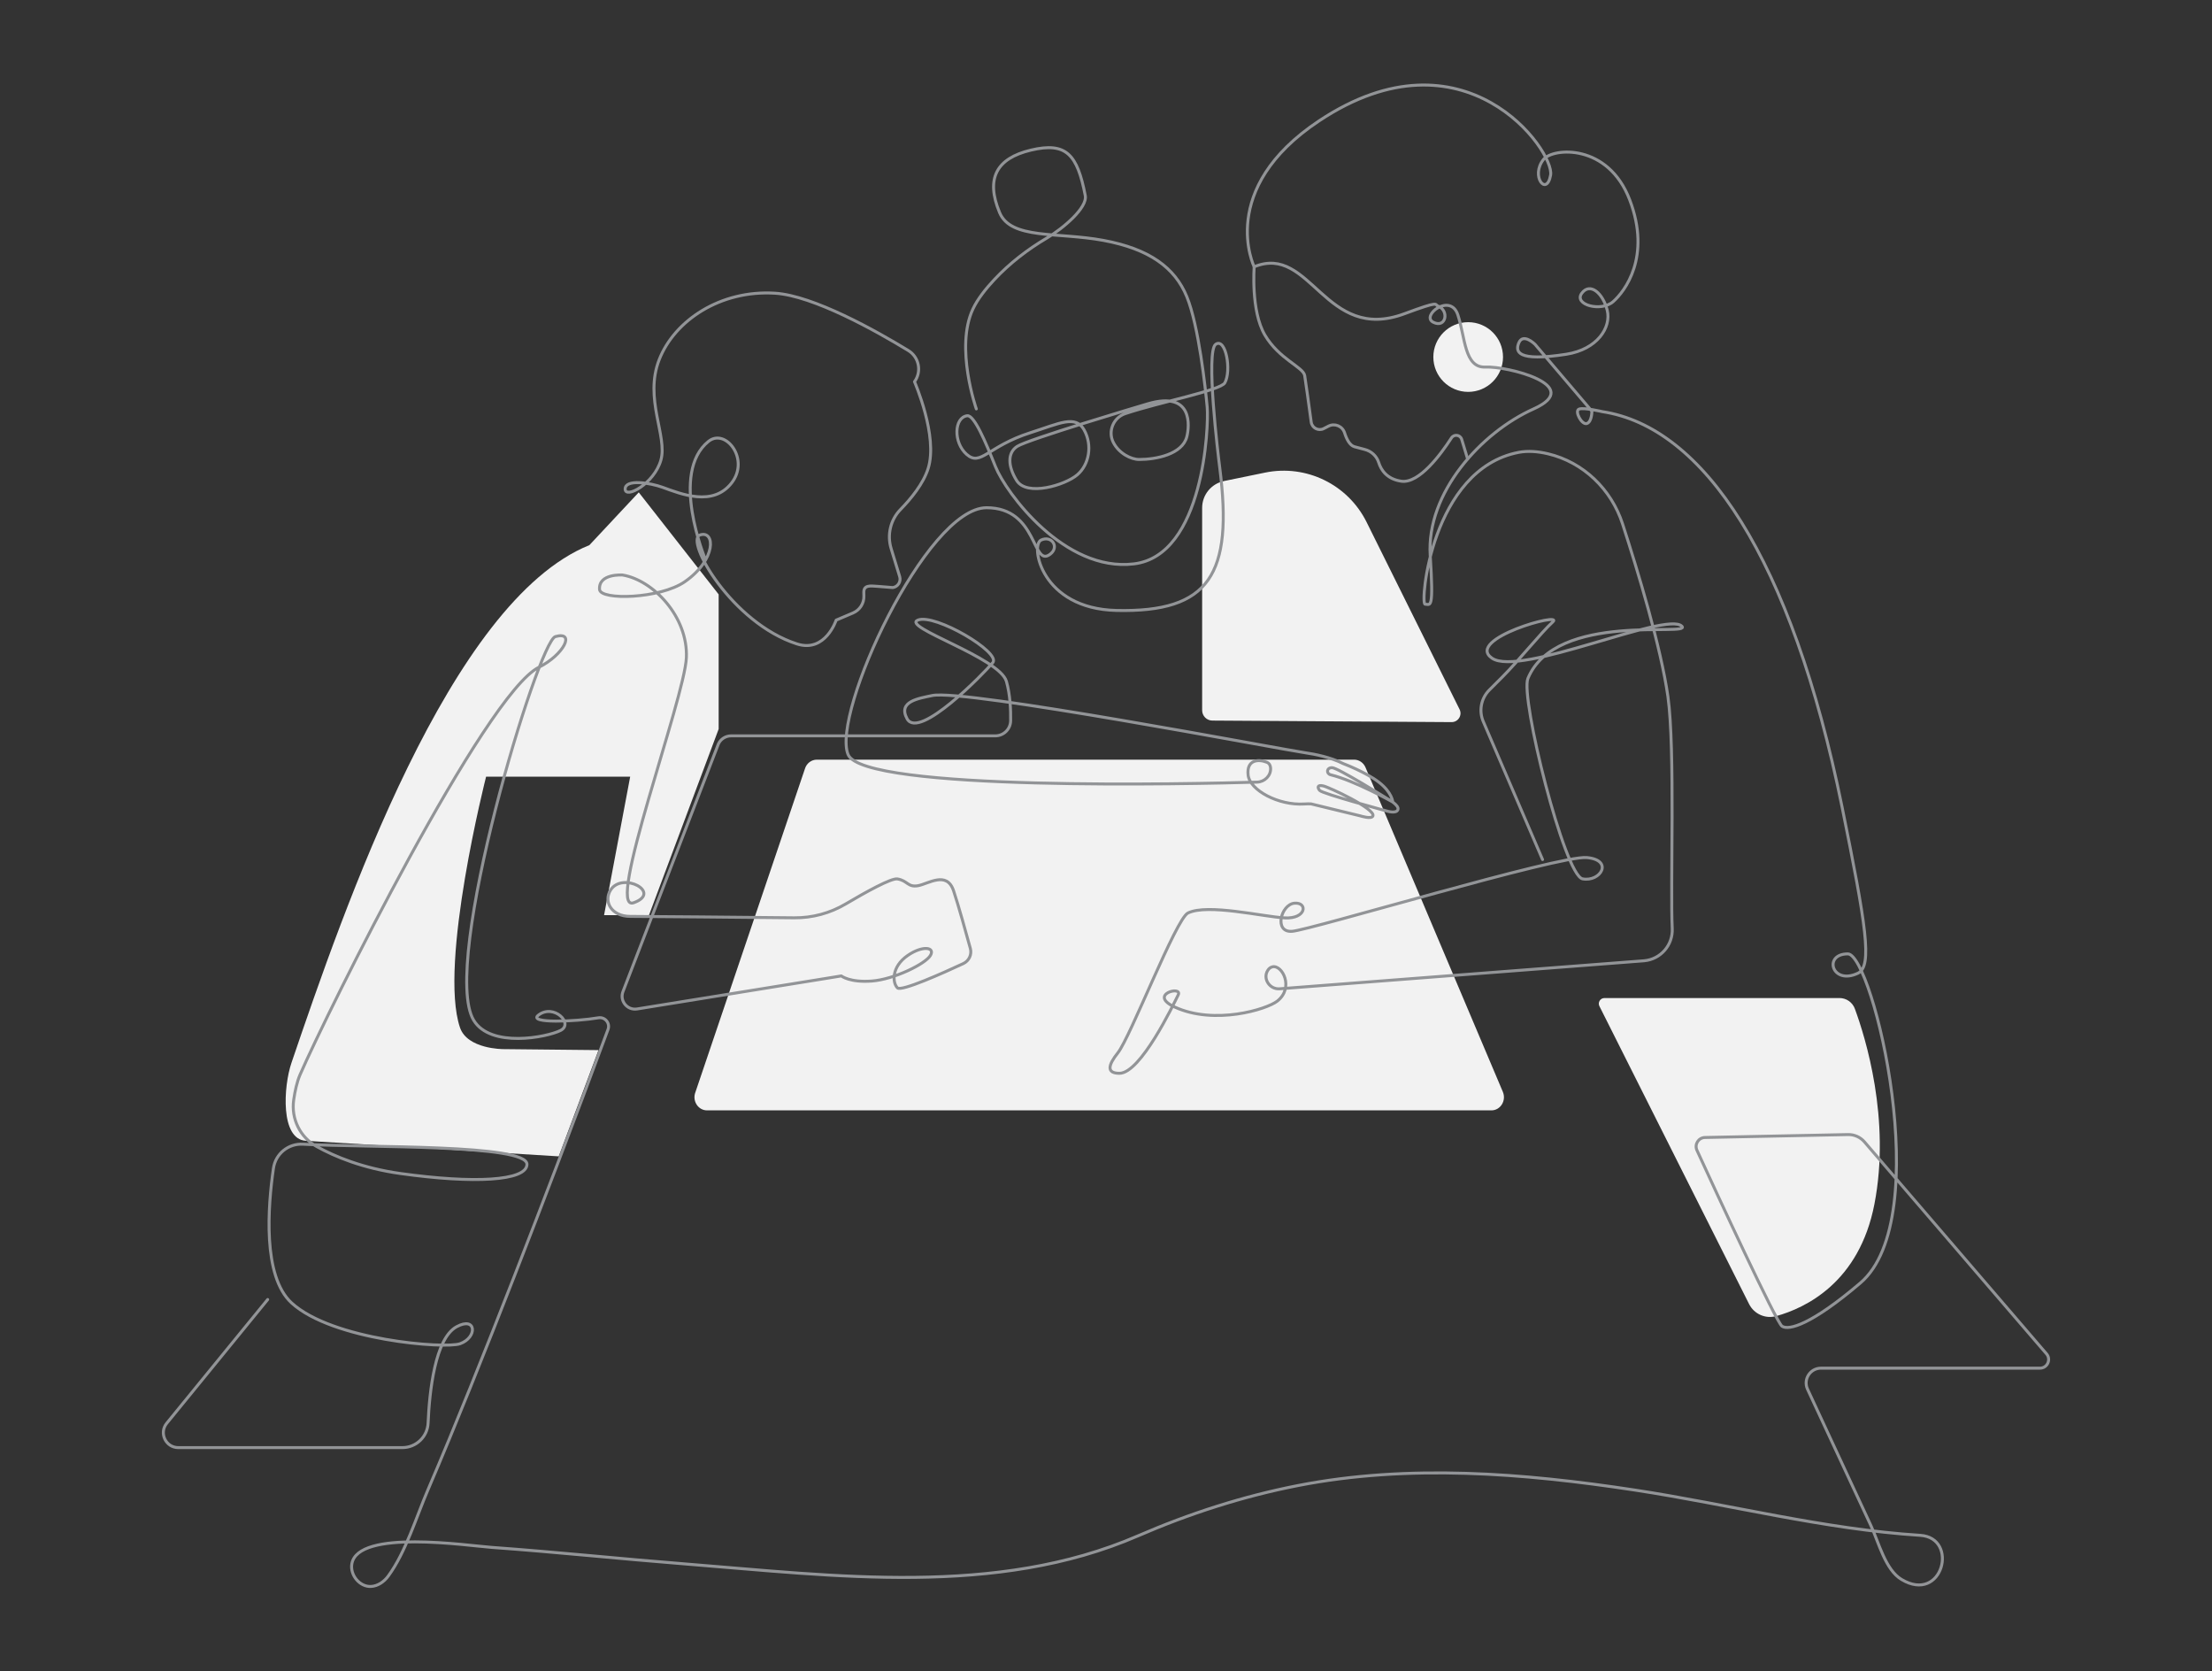
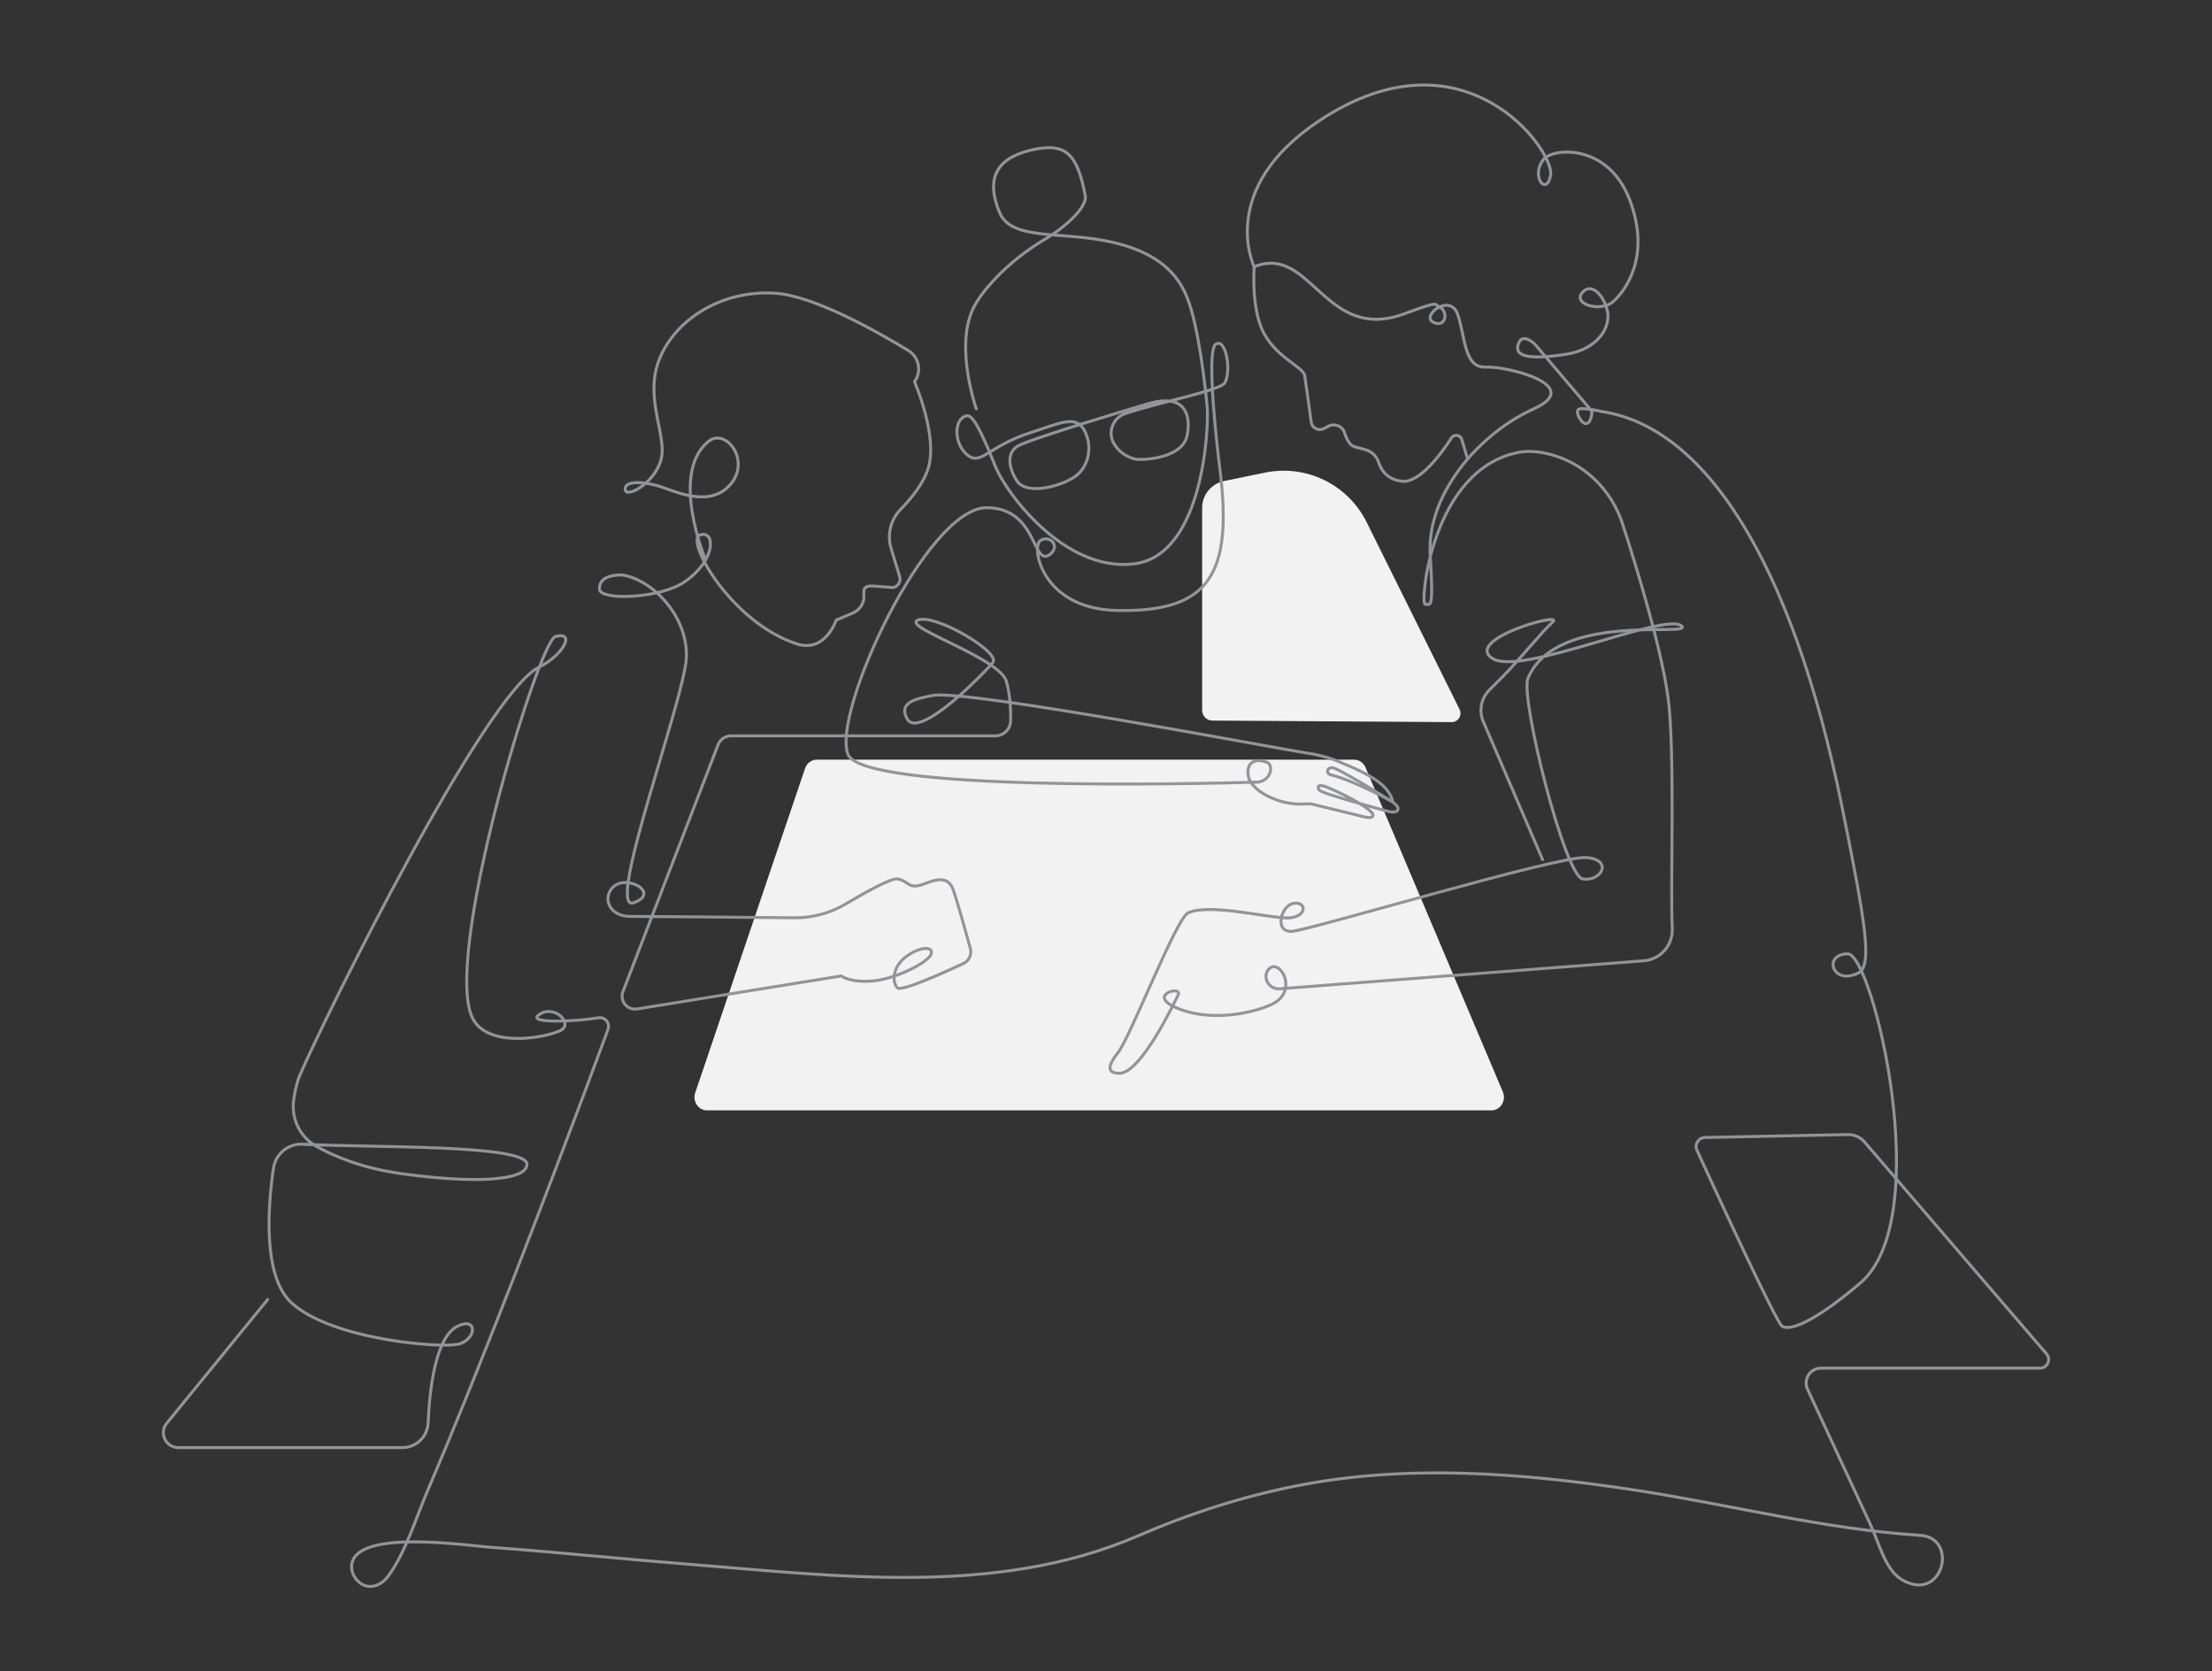
<svg xmlns="http://www.w3.org/2000/svg" viewBox="0 0 560 423">
  <rect x="0" y="0" width="560" height="423" fill="#333333" stroke="none" />
  <g fill="#f2f2f2">
    <path d="m206.78 192.26h136.03c1.25 0 2.38.77 2.89 1.97l34.77 82.11c.93 2.2-.6 4.68-2.89 4.68h-198.6c-2.12 0-3.64-2.16-3.03-4.29l27.81-82.11c.4-1.4 1.63-2.36 3.03-2.36z" />
    <path d="m309.86 121.75 10.42-2.14c10.41-2.14 20.96 3.01 25.69 12.53l23.54 47.39c.74 1.49-.35 3.24-2.02 3.23l-60.56-.39c-1.43 0-2.59-1.17-2.59-2.61v-51.23c0-3.28 2.31-6.11 5.52-6.77z" />
-     <path d="m181.96 150.46-20.25-25.85-12.5 13.36c-35.33 14.22-62.05 91.78-75.41 130.99-2.08 6.09-2.82 19.37 3.61 19.76l64.04 3.94 10.07-26.89-24.15-.25s-9.06.02-10.92-5.46c-5.46-16.09 6.61-63.49 6.61-63.49h36.48l-6.61 35.05h11.37l17.64-47.11v-34.04z" />
-     <circle cx="371.69" cy="90.36" r="8.82" />
-     <path d="m442.81 330.05c1.27 2.53 4.15 3.8 6.88 3.04 7.4-2.06 21.01-8.5 24.85-28.36 4.16-21.52-2.29-42.2-4.96-49.43-.6-1.63-2.15-2.71-3.89-2.71h-59.49c-1.07 0-1.76 1.12-1.28 2.07z" />
  </g>
  <path d="m247.17 103.49s-5.46-15.51-.86-25.28c1.17-2.5 3.21-5.08 5.4-7.42 3.88-4.15 8.41-7.64 13.3-10.53 4.12-2.44 10.34-7.69 9.74-10.77-2.01-10.34-4.74-13.65-13.79-11.49-8.68 2.07-11.49 7.18-7.9 15.8 2.86 6.87 14.65 4.88 26.28 7.04 11.63 2.15 18.1 6.89 21.11 14.22 3.02 7.33 4.74 23.27 5.17 28.01s-.86 37.49-18.53 39.64-32.46-18.1-35.05-24.56-5.42-13.16-7.18-12.93c-3.3.43-3.58 6.74-.14 9.77 3.59 3.16 5.31-2.01 16.09-5.46 7.42-2.37 11.49-4.6 13.65-.72s1.29 8.76-1.72 11.35-12.78 5.6-15.37 1.44c-2.28-3.67-2.3-7.04.14-8.62 2.7-1.75 30.64-10.06 33.04-10.77 11.63-3.45 10.56 5.83 9.91 8.33-1.15 4.45-7.76 5.75-12.07 5.75-2.03 0-5.09-1.51-6.53-4.31s0-6.3 3.02-7.3c8.83-2.94 24.1-5.87 25.2-7.78 1.72-3.02.29-11.49-2.3-9.77s.62 28.15 1.01 31.17c3.45 27.15-2.58 36.73-26.14 36.2-19.1-.43-21.83-16.52-19.1-17.81 2.67-1.27 4.76 1.75 2.3 3.59-4.6 3.45-3.02-11.78-16.09-11.78-15.23 0-39.36 52.14-35.05 62.48 3.91 9.38 87.97 7.42 103.54 6.97 1.93-.06 3.55-1.66 3.42-3.58-.05-.64-.3-1.19-.95-1.45-2.15-.86-5.17-.65-4.74 3.23s7.76 7.76 14.22 7.33c.69-.05 1.26-.05 1.73-.02l12.49 3.04s2.83.91 3.16 0c.65-1.8-11.2-7.33-12.64-7.61-1.44-.29-1.46.39-.86 1.15.65.83 17.09 5.24 17.09 5.24s2.32.73 2.73-.36c.43-1.15-2.59-2.73-2.59-2.73s-12.64-7.9-14.08-7.9-1.48 1.52-.36 1.8c6.18 1.51 15.73 6.89 15.73 6.89s-.14-2.37-3.45-4.96-9.05-4.74-9.05-4.74c-3.29-1.66-7.44-2.44-9.48-2.73-6.03-.86-86.56-16.27-94.65-14.51-3.3.72-8.76 1.44-6.32 5.89 3 5.46 19.53-11.63 21.69-14.22s-14.65-12.5-18.96-10.77 20.68 9.48 22.41 15.51c.95 3.33 1.12 7.18 1.07 9.97-.03 2.12-1.77 3.82-3.9 3.82h-66.87c-1.38 0-2.64.8-3.22 2.06l-24.15 62.66c-.91 2.35 1.08 4.8 3.57 4.4l51.7-8.36s2.15 1.72 7.76 1.29c5.6-.43 13.5-4.31 14.79-6.46s-2.01-2.59-5.75 0c-4.15 2.87-3.88 6.89-2.59 8.19.99.99 11.71-3.83 16.68-6.15 1.45-.68 2.2-2.29 1.78-3.83-1.05-3.85-3.02-10.93-4.24-14.58-1.72-5.17-6.46-1.72-9.05-1.29s-2.59-1.29-5.17-1.72c-1.56-.26-8.12 3.39-13.09 6.33-3.95 2.34-8.45 3.55-13.03 3.51-12.46-.12-37.21-.36-41.53-.36-4.76 0-6.82-3.75-4.96-6.68 3.02-4.74 13.14.65 5.82 3.23-7.33 2.59 12.93-51.71 13.36-62.05s-8.4-19.61-16.16-20.9c0 0-6.13-.44-5.82 3.66.22 2.8 15.3 2.37 21.55-1.94 8.09-5.58 7.76-13.14 3.88-11.85s8.01 22.28 24.56 27.58c7.18 2.3 9.91-6.03 9.91-6.03l4.26-1.81c1.72-.73 2.82-2.44 2.76-4.3l-.02-.87c-.05-1.91 1.56-1.72 3.47-1.57l3.87.31c1.3-.2 2.12-1.51 1.74-2.77l-2.16-7.08c-1.07-3.49-.18-7.3 2.37-9.91 2.64-2.71 5.77-6.51 6.99-10.36 2.59-8.19-3.45-21.98-3.45-21.98 1.89-2.6 1.15-6.25-1.59-7.91-8.08-4.92-24.02-13.89-33.74-14.49-13.79-.86-25.42 6.89-29.3 16.81-3.88 9.91 2.15 19.39.43 25.42s-9.05 9.91-9.05 7.33 6.32-1.58 9.48-.43c4.74 1.72 12.71 4.96 17.45-1.08s-1.54-13.99-5.82-10.56c-9.91 7.97-.86 29.73-.86 29.73" fill="none" stroke="#929497" stroke-linecap="round" stroke-linejoin="round" stroke-width=".75" />
  <path d="m390.52 217.54-14.94-34.77c-1.26-2.75-.67-6 1.47-8.14l3.28-3.28c4.32-4.32 9.81-11.25 12.78-13.95s-22.41 4.32-15.39 9.18 44.19-11.96 48.05-8.1c2.79 2.79-31.86-3.88-38.96 13.23-1.98 4.77 9.27 49.85 13.84 50.72 4.52.86 7.97-4.74 1.08-5.39s-70 18.36-74.65 18.67-2.79-6.81.62-7.12 3.1 4.03-2.48 3.72-19.45-3.67-24.47-1.24c-3.05 1.48-14.56 31.41-17.76 35.41-2.48 3.1-2.9 5.16.41 5.16 5.37 0 13.63-17.35 14.87-19.82s-7.82-.13-.83 3.07c10.05 4.6 23.23.59 25.92-1.52 4.34-3.41 1.24-9.29-1.24-8.67-.5.12-.87.43-1.14.85-1.41 2.12.47 4.93 3 4.7l92.27-7.09c4.18-.38 7.31-3.99 7.1-8.18-.52-10.22.78-45.4-1.09-58.67-1.76-12.48-7.62-31.78-11.49-43.73-2.84-8.75-9.92-15.61-18.88-17.73-2.56-.61-5.12-.8-7.42-.36-22.1 4.24-25.03 38.43-23.68 38.43s2.19 1.7 1.29-12.35c-1.01-15.86 12.91-31.12 26.14-37.06s-6.73-10.88-12.13-10.61-5.13-7.56-7.02-13.23-9.45.27-6.21 1.89 4.1-3.02 1.15-4.12c-.9-.34.76-1.46-8.44 1.96-20.22 7.52-23.66-17.79-38.06-11.88 0 0-9.59-19.64 16.45-36.94 36.81-24.45 59.65 7.66 58.6 13.73-.97 5.56-5.17.28-1.8-3.96 2.34-2.94 16.35-4.17 21.84 10.27s-1.29 23.16-4.2 25.72c-3.08 2.71-10.14.76-7.92-2.16 2.1-2.77 5.33.02 6.41 4.34s-2.48 9.91-10.37 11.14c-12.63 1.97-12.88-.73-12.03-2.84 1.08-2.69 4.12.33 4.12.33l14.4 16.92s.02 2.69-1.28 3.12-3.23-3.23-1.94-3.66 5.82.65 5.82.65c25.64 3.88 47.95 37.08 60.76 100.18 6.03 29.73 7.73 40.17 4.02 41.94-6.61 3.16-8.91-4.88-2.59-4.88s22.41 66.93 3.16 83.31c-12.39 10.54-18.1 12.07-19.82 10.92-1.45-.97-16.71-34.01-21.53-44.52-.69-1.5.39-3.21 2.03-3.24l36.22-.74c1.6-.03 3.12.65 4.16 1.86l46.09 53.64c1.22 1.42.21 3.62-1.66 3.62h-55.44c-2.74 0-4.55 2.83-3.41 5.32 3.07 6.61 6.14 13.22 9.21 19.82 2.28 4.91 4.56 9.82 6.85 14.73 1.96 4.22 3.65 11.17 7.74 13.61 10.45 6.25 14.62-10.54 4.74-11.17-24.34-1.54-48.3-7.81-72.36-11.47-28.08-4.27-57.15-6.61-85.22-1.12-13.92 2.72-27.5 7.1-40.5 12.74-35.86 15.53-76.75 10.08-114.51 7.1-16.38-1.29-32.72-3.02-49.11-4.2-6.17-.44-33.75-4.66-35.36 4.13-.52 2.84 1.97 5.91 4.85 5.76 1.77-.09 3.36-1.24 4.4-2.68 4.41-6.05 7.05-14.88 10-21.75 3.68-8.58 7.23-17.23 10.72-25.89 7.52-18.66 14.78-37.41 21.94-56.21 4.37-11.47 8.7-22.94 12.94-34.45.59-1.59-.77-3.22-2.44-2.94-5.66.96-17.98 1.5-15.19-.67 3.88-3.02 9.05 2.15 5.6 3.88-3.45 1.72-17.67 4.52-21.98-2.59-8.52-14.06 16.35-95.89 20.68-97.1 5.17-1.44 2.15 4.6-4.17 7.76-13.66 6.83-53.51 87.12-60.47 103.13-.79 1.82-1.29 4.16-1.61 6.4-.67 4.76 1.63 9.43 5.83 11.77 4.57 2.54 11.62 5.49 21.2 6.83 18.53 2.59 31.91 1.91 32.03-2.3.14-5.17-40.12-4.19-56.74-5.12-3.68-.2-6.91 2.43-7.44 6.08-1.4 9.61-2.79 27.32 4.58 34.08 10.34 9.48 38.92 11.67 42.66 10.34 4.45-1.58 4.17-7.04-.86-4.31-5.47 2.97-6.88 16.31-7.23 24.37-.15 3.49-3.03 6.23-6.52 6.23h-56.72c-3.18 0-4.94-3.7-2.93-6.16l25.56-31.32" fill="none" stroke="#929497" stroke-linecap="round" stroke-linejoin="round" stroke-width=".75" />
  <path d="m317.52 67.51s-.9 11.16 2.7 17.28 9.72 8.1 10.08 10.26c.25 1.48 1.12 7.86 1.65 11.77.2 1.5 1.84 2.35 3.18 1.65l1.18-.61c1.59-.83 3.55-.02 4.09 1.69.5 1.57 1.29 3.16 2.49 3.51.84.24 1.75.48 2.6.69 1.67.42 3.03 1.66 3.55 3.31.59 1.88 2.06 4.2 5.73 4.73 4.49.65 9.98-6.78 12.68-10.95.67-1.04 2.25-.82 2.6.36l1.5 4.95" fill="none" stroke="#929497" stroke-linecap="round" stroke-linejoin="round" stroke-width=".75" />
</svg>